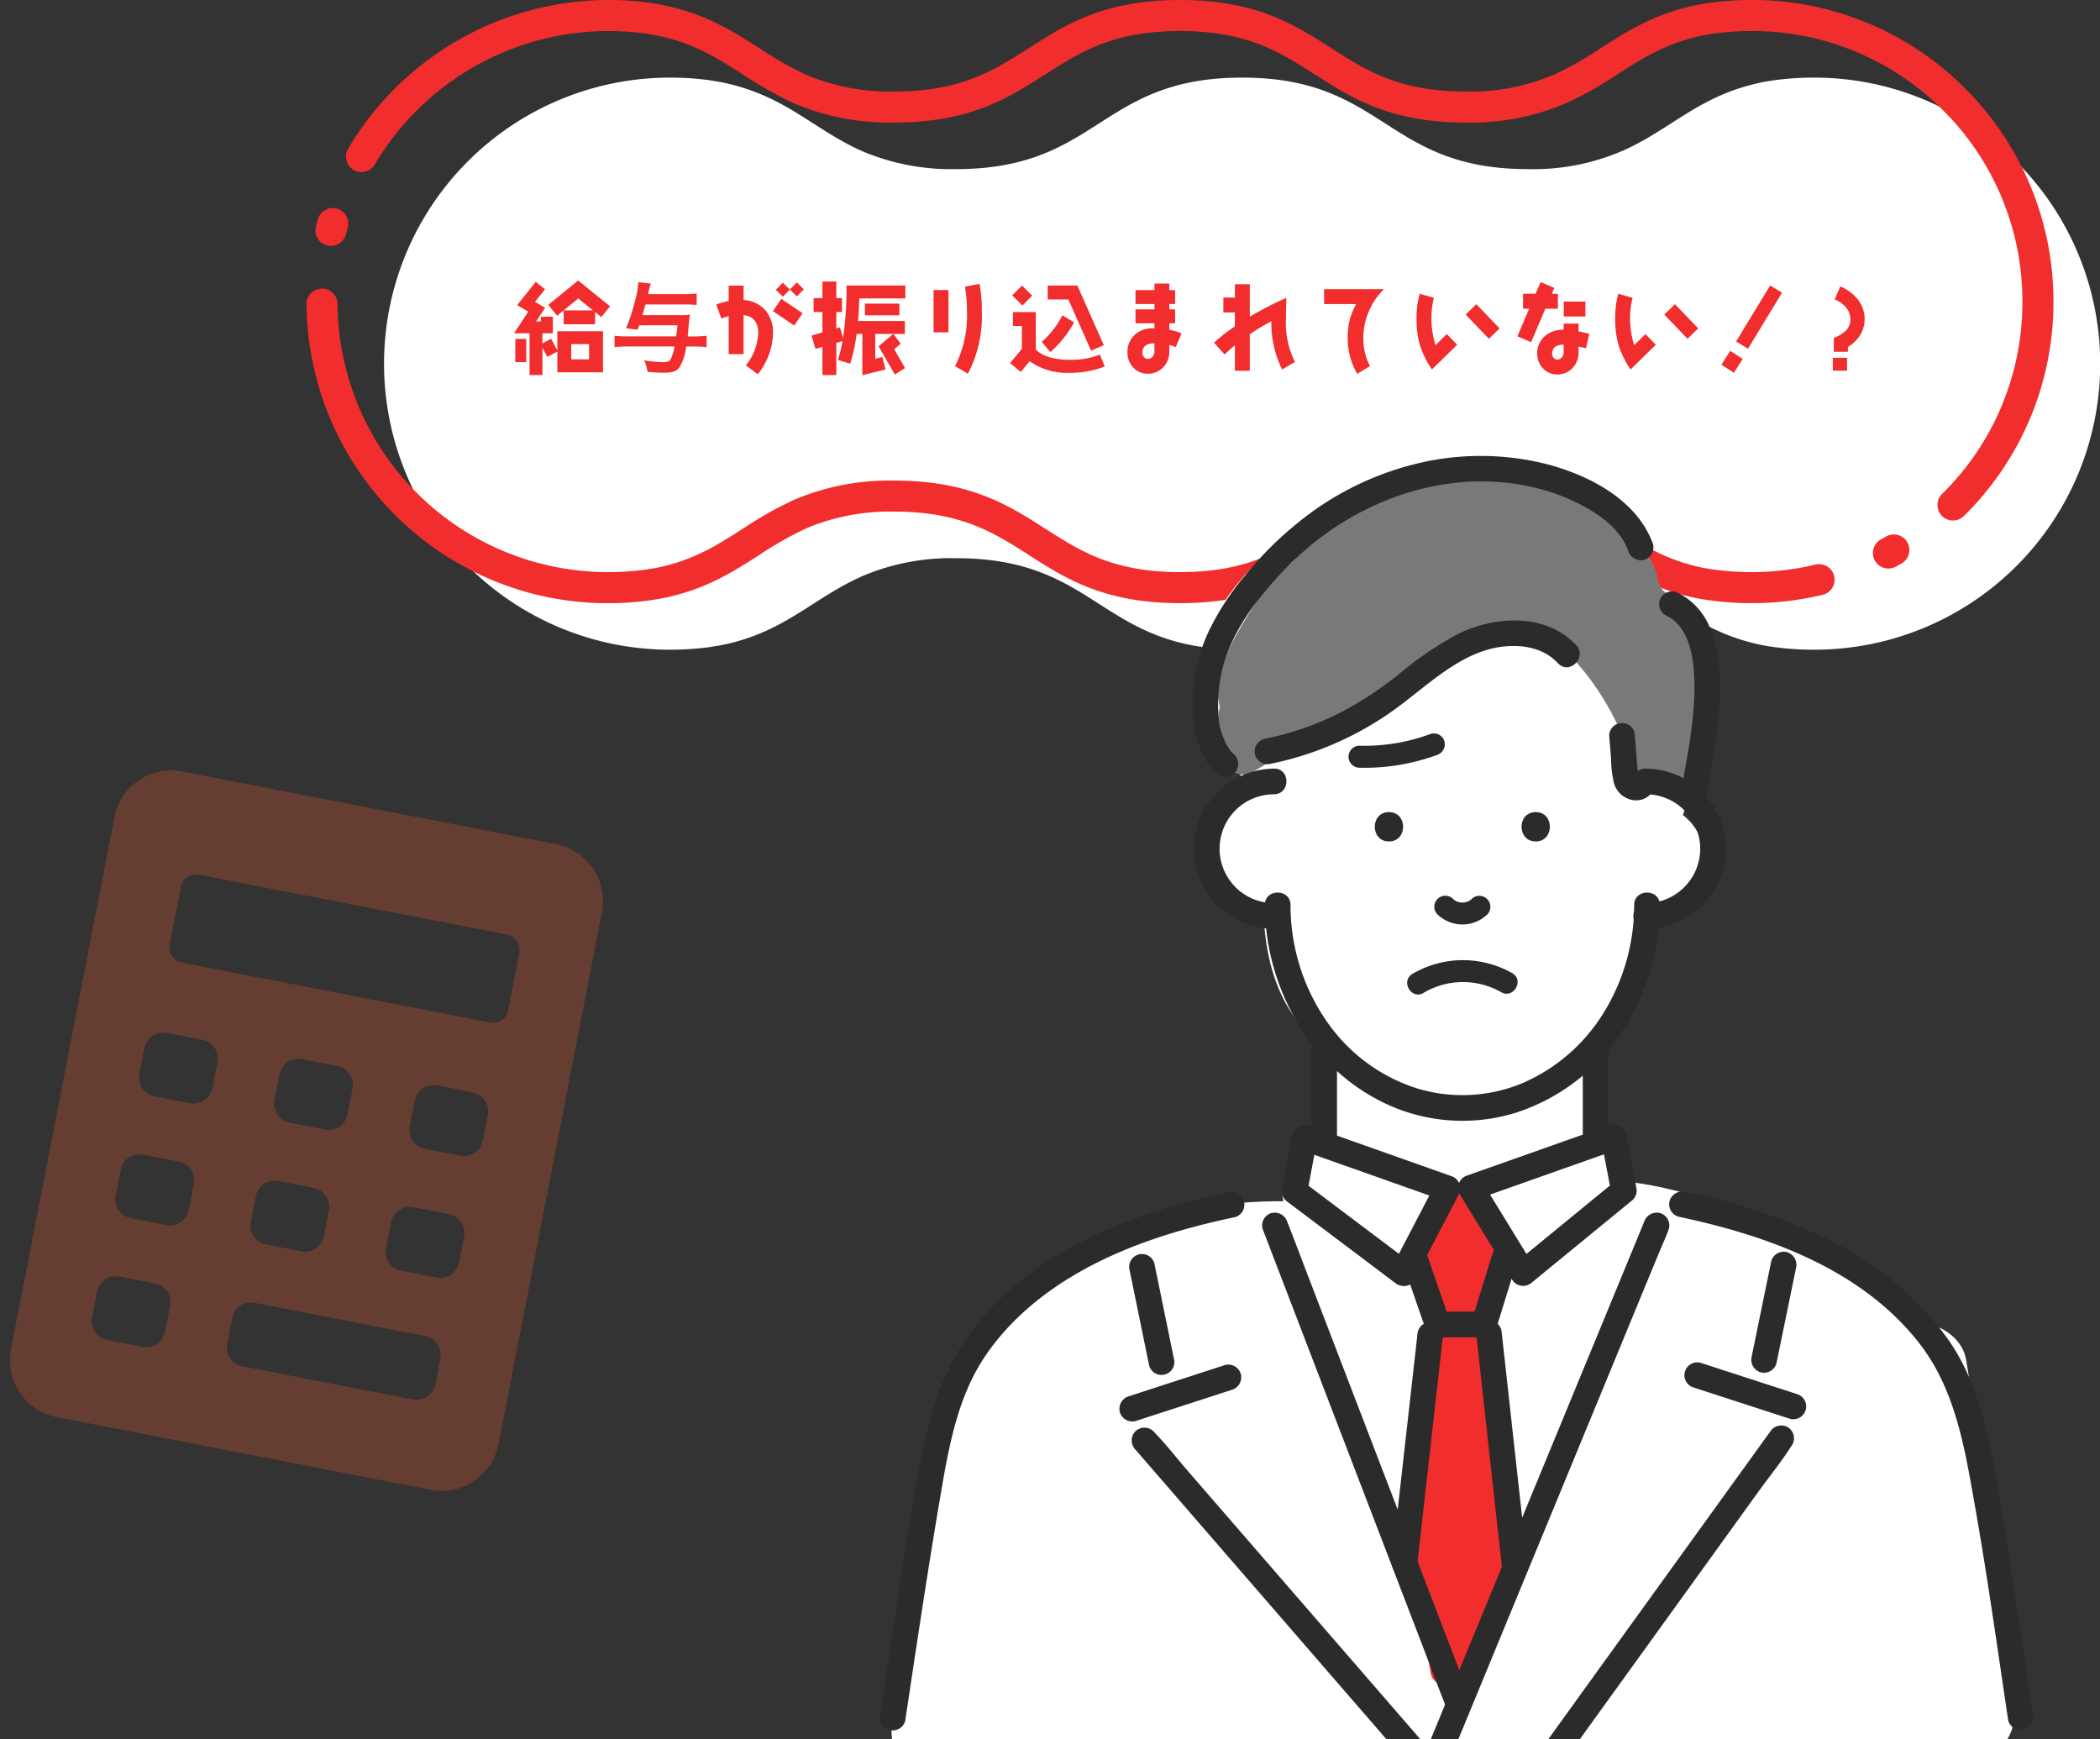
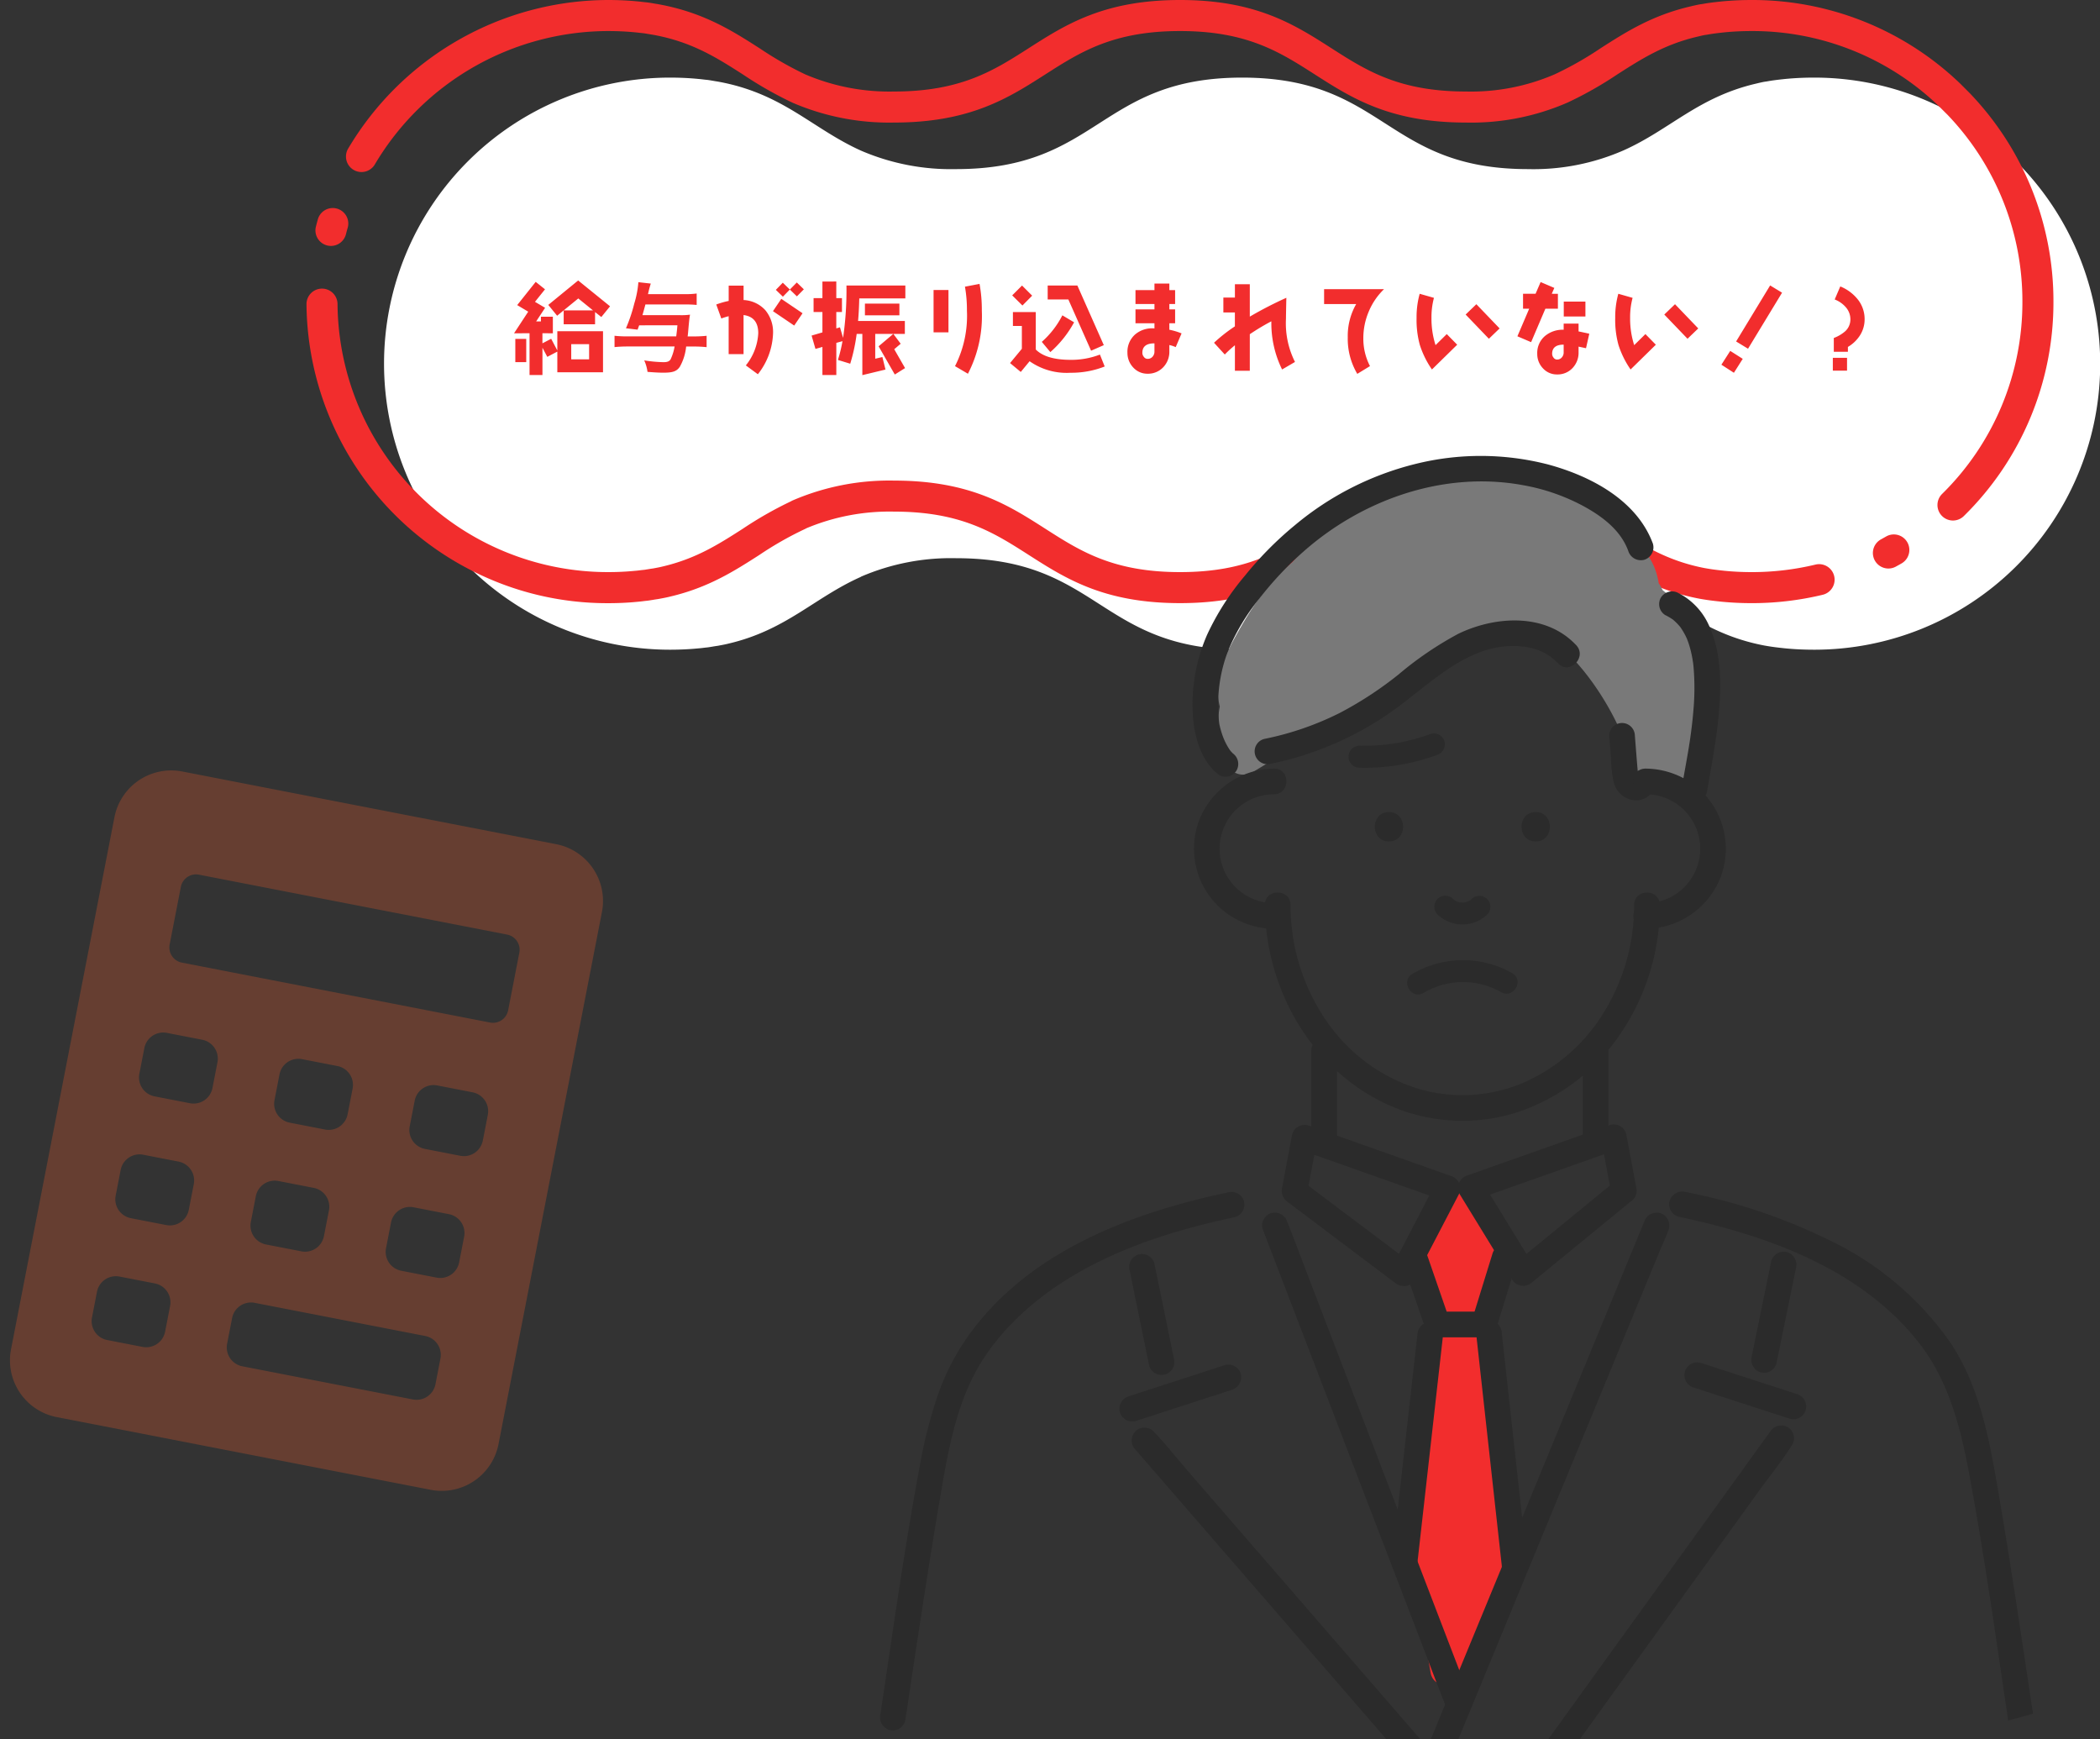
<svg xmlns="http://www.w3.org/2000/svg" width="338.29" height="280.113" viewBox="0 0 338.29 280.113">
  <rect x="0" y="0" width="338.29" height="280.113" fill="#333333" stroke="none" />
  <defs>
    <clipPath id="clip-path">
      <rect id="長方形_22657" data-name="長方形 22657" width="288.918" height="104.65" transform="translate(0 0)" fill="none" />
    </clipPath>
    <clipPath id="clip-path-2">
      <rect id="長方形_22656" data-name="長方形 22656" width="200.272" height="214.535" fill="none" />
    </clipPath>
  </defs>
  <g id="グループ_655" data-name="グループ 655" transform="translate(-164.169 -520.512)">
    <g id="グループ_115" data-name="グループ 115" transform="translate(213.541 520.512)">
      <g id="グループ_112" data-name="グループ 112" clip-path="url(#clip-path)">
        <path id="パス_202" data-name="パス 202" d="M274.628,25.23a45.909,45.909,0,0,0-31.79-12.73c-1.55,0-3.09.07-4.64.22-1.03.11-2.03.22-3.03.41-.07,0-.18.03-.25.03-.45.08-.92.19-1.37.3-9.36,2.17-13.89,7.41-21.38,10.76a36.168,36.168,0,0,1-15.4,3.02c-23.01,0-23.01-14.74-46.04-14.74s-23.04,14.74-46.08,14.74a36.594,36.594,0,0,1-15.33-2.98c-7.93-3.58-12.58-9.25-23.12-11.13-.55-.08-1.07-.19-1.62-.26-.48-.04-.92-.11-1.4-.15-1.51-.15-3.06-.22-4.61-.22a46.075,46.075,0,0,0,0,92.15c1.55,0,3.1-.07,4.61-.22.48-.03.92-.11,1.4-.15.55-.07,1.07-.18,1.62-.25.59-.11,1.22-.22,1.81-.37,9.29-2.18,13.82-7.41,21.27-10.73l.04-.04a36.594,36.594,0,0,1,15.33-2.98c23.04,0,23.04,14.74,46.08,14.74s23.03-14.74,46.04-14.74a36.168,36.168,0,0,1,15.4,3.02c7.82,3.54,12.43,9.11,22.75,11.06.07,0,.18.04.25.04,1,.18,2,.29,3.03.4,1.55.15,3.09.22,4.64.22a46.043,46.043,0,0,0,33.35-77.86Z" fill="#fff" />
        <path id="パス_203" data-name="パス 203" d="M232.838,97.15c-1.673,0-3.27-.076-4.881-.232-1.113-.118-2.1-.23-3.127-.409-.1-.012-.191-.029-.258-.043-.04-.005-.079-.012-.118-.02-7.085-1.339-11.632-4.251-16.029-7.067a56.34,56.34,0,0,0-7.288-4.172,33.993,33.993,0,0,0-14.369-2.8c-10.77,0-16.06,3.387-21.66,6.973-5.964,3.819-12.13,7.767-24.38,7.767s-18.421-3.947-24.387-7.765c-5.608-3.586-10.9-6.975-21.693-6.975a34.6,34.6,0,0,0-14.112,2.677,2.514,2.514,0,0,1-.24.126,55.138,55.138,0,0,0-7.37,4.195C68.9,91.985,64.731,94.65,58.58,96.093c-.511.131-1.1.242-1.663.346l-.259.048c-.048.009-.1.017-.143.022-.242.032-.478.072-.714.112-.3.05-.6.1-.906.138-.036,0-.073.009-.109.012-.179.015-.351.037-.523.059-.307.039-.613.075-.932.1-1.457.147-3.092.225-4.763.225A47.975,47.975,0,0,1,26.415,91.8,48.635,48.635,0,0,1,0,49.009a2.5,2.5,0,0,1,2.479-2.521H2.5A2.5,2.5,0,0,1,5,48.966,43.572,43.572,0,0,0,48.568,92.15c1.506,0,2.974-.07,4.363-.208.306-.02.508-.048.71-.073.219-.028.44-.055.667-.075s.445-.068.665-.1c.276-.046.552-.092.835-.13l.2-.036c.458-.085.934-.171,1.384-.286,5.365-1.259,9-3.582,12.841-6.041a60.968,60.968,0,0,1,7.81-4.452,2.214,2.214,0,0,1,.271-.143A39.321,39.321,0,0,1,94.648,77.41c12.251,0,18.421,3.947,24.387,7.765,5.608,3.586,10.9,6.975,21.693,6.975s16.079-3.39,21.684-6.977c5.959-3.817,12.122-7.763,24.356-7.763a38.8,38.8,0,0,1,16.424,3.239,61.206,61.206,0,0,1,7.931,4.52c4.155,2.662,8.083,5.177,14.156,6.344.095.013.174.029.236.041.032,0,.064.01.1.015.9.161,1.822.265,2.852.374,1.427.139,2.866.207,4.376.207a43.767,43.767,0,0,0,10.237-1.21,2.5,2.5,0,0,1,1.171,4.861,48.786,48.786,0,0,1-11.408,1.349m21.991-5.578a2.5,2.5,0,0,1-1.2-4.694q.417-.229.829-.464a2.5,2.5,0,0,1,2.487,4.338q-.457.261-.921.514a2.483,2.483,0,0,1-1.195.306m10.4-7.73a2.5,2.5,0,0,1-1.757-4.278A43.256,43.256,0,0,0,276.418,48.58a43.371,43.371,0,0,0-12.04-30.066L262.86,17A43.33,43.33,0,0,0,232.838,5c-1.507,0-2.947.068-4.4.208-1.045.112-1.934.213-2.805.378-.074.014-.15.025-.226.032-.046.007-.091.014-.134.018-.375.07-.762.163-1.134.252-5.405,1.254-9.06,3.591-12.93,6.066a60.385,60.385,0,0,1-8.02,4.548,38.783,38.783,0,0,1-16.421,3.238c-12.234,0-18.4-3.946-24.356-7.763C156.807,8.389,151.514,5,140.728,5s-16.085,3.388-21.693,6.975c-5.966,3.818-12.136,7.765-24.387,7.765a39.321,39.321,0,0,1-16.335-3.191,61.563,61.563,0,0,1-7.989-4.543C66.07,9.284,62.052,6.713,55.759,5.591c-.185-.026-.442-.07-.7-.115s-.5-.086-.752-.12-.489-.051-.728-.079c-.2-.024-.4-.049-.611-.066Q50.825,5,48.568,5A43.8,43.8,0,0,0,11.049,26.419a2.5,2.5,0,1,1-4.3-2.547A48.825,48.825,0,0,1,48.568,0c1.667,0,3.3.078,4.856.231.233.02.493.05.752.081.2.025.4.049.61.067.036,0,.073.006.109.011.346.044.681.1,1.018.159.213.038.426.075.645.107,7.351,1.31,11.982,4.272,16.461,7.138a56.729,56.729,0,0,0,7.328,4.187,34.476,34.476,0,0,0,14.3,2.759c10.789,0,16.085-3.389,21.693-6.976C122.307,3.947,128.477,0,140.728,0s18.416,3.948,24.38,7.767c5.6,3.586,10.89,6.973,21.66,6.973a33.973,33.973,0,0,0,14.375-2.8,55.635,55.635,0,0,0,7.373-4.2c4.056-2.594,8.25-5.275,14.468-6.717.473-.115,1-.236,1.5-.325a1.9,1.9,0,0,1,.2-.027l.127-.018c1.016-.188,1.98-.3,3.126-.42C229.572.075,231.169,0,232.838,0a48.341,48.341,0,0,1,33.516,13.422l1.6,1.6A48.358,48.358,0,0,1,281.418,48.58a48.218,48.218,0,0,1-14.435,34.541,2.492,2.492,0,0,1-1.757.721M3.94,39.612a2.452,2.452,0,0,1-.62-.079,2.5,2.5,0,0,1-1.8-3.04q.131-.514.274-1.023A2.5,2.5,0,1,1,6.6,36.82c-.084.3-.166.6-.244.909a2.5,2.5,0,0,1-2.42,1.883" fill="#f22d2d" />
      </g>
    </g>
    <path id="パス_2543" data-name="パス 2543" d="M15.9-9.664l-5.136-4.16L5.952-9.888,7.376-8.144l1.056-.864v2.24h5.056V-8.736l1.008.8ZM14.768.96V-5.648H7.408v3.1L6.416-4.432,5.008-3.7V-5.328l1.68.016V-7.984H4.768v.752H4L5.44-9.424l-1.632-.96L5.424-12.4l-1.5-1.2L.944-9.856,2.72-8.8.432-5.312l2.5-.016V1.408h2.08v-4.4L5.792-1.52l1.616-.848V.96ZM2.4-.672V-4.416H.64V-.672ZM13.152-9.008H8.432l2.352-1.92ZM12.528-1.12H9.648V-3.568h2.88ZM26.752-6.608c-.064.8-.1,1.04-.192,1.792H18.672a18.515,18.515,0,0,1-2.048-.1v1.824c.64-.064,1.312-.1,2.032-.1H26.3a8.061,8.061,0,0,1-.64,2.064c-.208.336-.528.464-1.152.464a21.956,21.956,0,0,1-3.1-.288A6.567,6.567,0,0,1,21.936.9c1.344.1,1.888.128,2.592.128,1.488,0,2.112-.224,2.608-.944A8.257,8.257,0,0,0,28.16-3.184h1.36a18.9,18.9,0,0,1,1.936.1V-4.912a18.9,18.9,0,0,1-1.936.1H28.4c.032-.24.048-.368.064-.544.176-2,.208-2.32.32-2.96a10.2,10.2,0,0,1-1.632.08H21.12c.24-.832.336-1.2.48-1.728h6.368c.832,0,1.376.032,1.888.08v-1.84a13.119,13.119,0,0,1-1.968.1H22.016a16.712,16.712,0,0,1,.448-1.7l-2-.224a15.675,15.675,0,0,1-.656,3.424,25.565,25.565,0,0,1-1.344,4l1.872.224c.128-.352.16-.432.256-.7ZM47.12-12.4l-1.136-1.1-1.12,1.136-1.136-1.1-1.12,1.152,1.136,1.1,1.12-1.152L46-11.264Zm-.208,3.856-3.424-2.32L42.144-8.88l3.424,2.32ZM42.16-5.328A5.512,5.512,0,0,0,40.912-9.04a5.045,5.045,0,0,0-3.5-1.632v-2.32h-2.4v2.464a13.17,13.17,0,0,0-2,.576L33.824-7.7c.4-.144.8-.272,1.184-.368v6.112h2.4v-6.3c1.584.208,2.368,1.184,2.368,2.928a8.95,8.95,0,0,1-2,5.184L39.712,1.28A11.175,11.175,0,0,0,42.16-5.328ZM56.96-10.1v1.888h5.552V-10.1Zm-6.848-3.552v2.672H48.688v2.24h1.424v3.28l-1.744.512L48.992-2.8l1.12-.32V1.408h2.24V-3.776l.992-.272a23.227,23.227,0,0,1-.736,3.024l1.984.608a29.666,29.666,0,0,0,1.04-4.8h.912v6.64l3.728-.9-.5-2.016-1.152.272v-4h2.912l-2.368,2,2.608,4.544L63.424.288,61.68-2.752l1.04-.88L61.536-5.216h1.856V-7.3H55.856c.1-1.12.16-2.336.192-3.632h7.424v-2.08H53.984a53.044,53.044,0,0,1-.544,8.432l-.5-1.7-.592.176v-2.64h.912v-2.24h-.912v-2.672Zm25.68,4.7a23.267,23.267,0,0,0-.368-4.32l-2.352.448a21.506,21.506,0,0,1,.32,3.872,17.86,17.86,0,0,1-1.92,8.928L73.552,1.2A20.189,20.189,0,0,0,75.792-8.944ZM70.416-5.472v-6.816h-2.4v6.816ZM95.44-3.408l-4.256-9.6H86.4v2.24h3.328l3.664,8.256ZM83.9-11.376l-1.632-1.632-1.584,1.584,1.648,1.632Zm6.752,4.288-1.888-1.12a14.468,14.468,0,0,1-3.312,4.272l1.376,1.648A17.462,17.462,0,0,0,90.656-7.088ZM95.584.032l-.768-1.92a12.773,12.773,0,0,1-4.72.848c-2.64,0-4.512-.56-5.616-1.664V-8.736H80.8V-6.5h1.44v3.68l-1.9,2.3L82.064.912,83.488-.816A10.344,10.344,0,0,0,90.064,1.04,14.613,14.613,0,0,0,95.584.032ZM107.968-5.3A10.456,10.456,0,0,0,106-5.888v-1.04h.928v-2.24H106v-.864h.928v-2.24H106v-1.056h-2.4v1.056h-3.056v2.24H103.6v.864h-3.056v2.24H103.6V-6.1a4.2,4.2,0,0,0-3.12.976,3.723,3.723,0,0,0-1.232,2.944,3.4,3.4,0,0,0,.944,2.384,3.062,3.062,0,0,0,2.3.992A3.367,3.367,0,0,0,105.008.16,3.59,3.59,0,0,0,106-2.4V-3.424a5.122,5.122,0,0,1,1.024.336ZM103.6-2.4a1.228,1.228,0,0,1-.3.848,1.011,1.011,0,0,1-.8.352.707.707,0,0,1-.592-.3,1.012,1.012,0,0,1-.256-.672c0-1.008.64-1.52,1.9-1.52h.048ZM126.24-.7a13.841,13.841,0,0,1-1.456-6.944c0-.208.016-1.328.064-3.392A62.4,62.4,0,0,0,118.96-8v-5.216h-2.4v2.144H114.7v2.4h1.856v2.24a25.267,25.267,0,0,0-3.36,2.64L114.928-1.9a18.85,18.85,0,0,1,1.632-1.488V.72h2.4V-5.168a36.782,36.782,0,0,1,3.472-2.08A16.875,16.875,0,0,0,124.16.512Zm14.352-11.728h-9.664v2.4H136.1a10.328,10.328,0,0,0-1.36,5.376,11.044,11.044,0,0,0,1.536,5.872L138.32-.032a9.56,9.56,0,0,1-1.072-4.5,10.9,10.9,0,0,1,.88-4.3A10.688,10.688,0,0,1,140.592-12.432ZM159.2-6.1,155.456-10l-1.728,1.664,3.744,3.9Zm-6.832,2.624-1.68-1.712L148.88-3.408a14.051,14.051,0,0,1-.656-4.368,12.04,12.04,0,0,1,.4-3.248l-2.3-.656a14.086,14.086,0,0,0-.5,3.9,15.174,15.174,0,0,0,.528,4.352A14.883,14.883,0,0,0,148.3.512Zm20.656-4.544v-2.4h-3.488v2.4ZM168.592-9.28v-2.4H167.6l.416-.944-2.208-.944-.816,1.888h-2.016v2.4h.992l-1.9,4.448,2.208.944,2.3-5.392Zm5.056,4.032c-.656-.144-1.232-.272-1.728-.368V-6.88h-2.4v.992a4.44,4.44,0,0,0-3.008,1.008,3.563,3.563,0,0,0-1.248,2.864,3.313,3.313,0,0,0,.928,2.352,3,3,0,0,0,2.272.976,3.283,3.283,0,0,0,2.48-1.024,3.554,3.554,0,0,0,.976-2.528v-.928l1.2.256ZM169.52-2.24a1.2,1.2,0,0,1-.288.8.97.97,0,0,1-.768.352.676.676,0,0,1-.56-.288.966.966,0,0,1-.24-.64c0-.976.624-1.472,1.856-1.472ZM191.2-6.1,187.456-10l-1.728,1.664,3.744,3.9Zm-6.832,2.624-1.68-1.712L180.88-3.408a14.051,14.051,0,0,1-.656-4.368,12.04,12.04,0,0,1,.4-3.248l-2.3-.656a14.086,14.086,0,0,0-.5,3.9,15.174,15.174,0,0,0,.528,4.352A14.883,14.883,0,0,0,180.3.512ZM204.7-11.856l-1.92-1.168L197.3-4l1.92,1.168ZM198.368-1.2l-2.016-1.28L194.928-.256l2.016,1.3ZM218-7.584a5.074,5.074,0,0,0-1.136-3.232,6.955,6.955,0,0,0-2.784-2.048l-.9,2.1a4.491,4.491,0,0,1,1.76,1.216,2.938,2.938,0,0,1,.768,1.968,2.576,2.576,0,0,1-.816,1.92,5.97,5.97,0,0,1-1.856,1.1v2.224h2.272V-3.12a5.75,5.75,0,0,0,1.968-1.9A4.8,4.8,0,0,0,218-7.584ZM215.168.7V-1.36H212.88V.7Z" transform="translate(246.541 579.512)" fill="#f22d2d" />
    <g id="グループ_116" data-name="グループ 116" transform="translate(297.514 586.09)">
      <g id="グループ_109" data-name="グループ 109" transform="translate(0 0)" clip-path="url(#clip-path-2)">
-         <path id="パス_170" data-name="パス 170" d="M194.559,603.835c-.675-2.693-1.267-5.406-1.746-8.141q-.2-1.118-.368-2.241c-.017-.109-.125-.879-.18-1.255-.047-.4-.126-1.053-.137-1.153q-.127-1.129-.23-2.259-.308-3.361-.4-6.733,0-4.952.14-9.906a7.825,7.825,0,0,0-2.786-5.979,129.449,129.449,0,0,0-1.858-17.488c-.663-3.582-4.733-6.083-8.3-5.779-.077-.154-.148-.31-.227-.463a26.546,26.546,0,0,0-4.766-6.654c-2.788-2.75-6.084-4.241-9.694-5.618-9.8-3.738-20.105-8.557-30.712-9.9a8.258,8.258,0,0,0-4.829-6.01,7.759,7.759,0,0,0-1.561-.466q.61-8.839,1.429-17.665c.43-.964.84-1.926,1.235-2.87a85.87,85.87,0,0,0,4.04-11.666q.266-1.034.428-2.061c.477-.218.954-.435,1.428-.658,3.046-1.433,6.26-2.815,8.106-5.814a9.075,9.075,0,0,0-2.156-11.945c2.813-9.2,4.782-19.287,1-28.4-1.037-2.5-2.876-4.794-5.474-5.536a5.82,5.82,0,0,0,.107-1.923,19.157,19.157,0,0,0-5.026-11.463,21.321,21.321,0,0,0-10.015-5.849,35.858,35.858,0,0,0-14.941-.436,36.482,36.482,0,0,0-17.27,2.042A48.015,48.015,0,0,0,73.34,419.876c-5.107,4.893-9.5,11.122-9.719,18.433-.171,5.685,2.487,10.771,6.12,14.986a23.264,23.264,0,0,0,1.168,3.59,11.329,11.329,0,0,0-4.9,6.345,10.986,10.986,0,0,0,4.773,12.381,9.493,9.493,0,0,0,2.5,1.018c.182.058.367.1.551.152.235,5.233,1.182,10.441,3.818,15.036a29.2,29.2,0,0,0,7.974,8.8q-.924,6.746-1.59,13.512a7.765,7.765,0,0,0-6.117,3.847,8.067,8.067,0,0,0-.882,5.332,75.631,75.631,0,0,0-25.958,4.382,9.089,9.089,0,0,0-5.345,5.022c-12.515,4.2-19.856,17.2-22.976,29.453-1.8,7.073-2.927,14.338-4.279,21.507q-2.182,11.569-4.365,23.137c-1,5.277,2.2,9.581,7.6,9.975q53.181,3.877,106.534,4.391,15.038.142,30.078.013a8.284,8.284,0,0,0,6.215-3.067q9.735-1.057,19.442-2.4a5.934,5.934,0,0,0,3.444-1.939,7.969,7.969,0,0,0,7.132-9.944" transform="translate(-3.65 -395.393)" fill="#fff" />
        <path id="パス_171" data-name="パス 171" d="M163.237,434.372c-.063-.207-.132-.408-.2-.605a23.416,23.416,0,0,0-1.084-4.036,42.539,42.539,0,0,0-5.162-4.838c-.094-.173-.188-.349-.281-.536a3.18,3.18,0,0,0-.357-.566,11,11,0,0,0-1.962-4.843,3.567,3.567,0,0,0-.82-1.986c-7.2-8.778-21.231-10.99-31.879-9.585a38.668,38.668,0,0,0-24.354,13c-3.989,3.251-6.776,7.63-9.26,12.14-1.474,2.677-2.784,5.557-2.75,8.678a10.435,10.435,0,0,0,.32,2.442,15.228,15.228,0,0,0,1.232,9.516,2.983,2.983,0,0,0,4.043,1.061l13.831-8.326c4.5-2.711,8.963-5.557,13.7-7.85,1.137-.551,2.307-1.053,3.5-1.5a28.9,28.9,0,0,1,7.7-3.342c4.057-1.12,8.826-1.318,12.035,1.845,5.511,5.433,10.518,14.617,11.3,22.388a3.266,3.266,0,0,0,2.141-.516c.287-.154.556-.34.836-.506l.064.049c1.849,1.368,4.574-.142,5.7-1.67,1.329-1.8,1.584-4.131,1.9-6.284a54.125,54.125,0,0,0,.632-7.645,22.156,22.156,0,0,0-.819-6.492" transform="translate(-22.294 -395.409)" fill="#797979" />
        <path id="パス_172" data-name="パス 172" d="M142.721,616.58a2.072,2.072,0,0,0,.086-.9q-2.276-17.578-3.264-35.284a3.054,3.054,0,0,0-.155-2.86c0-.041-.005-.083-.007-.124l1.22-2.562c.587-1.233,1.457-2.6,1.487-4.017.036-1.736-1.1-3.138-2.479-4.343-.875-2.845-3.879-4.88-6.789-3a3.3,3.3,0,0,0-1.249,1.576,4.2,4.2,0,0,0-.264.376c-.021.034-.036.067-.055.1a2.562,2.562,0,0,0-1.517,1.908c-.466,2.059-1.732,5.006-1.132,7.1a5.2,5.2,0,0,0,1.605,2.28,4.964,4.964,0,0,0,1.091,4.04,4.73,4.73,0,0,0,1.107.928,2.586,2.586,0,0,0-1.723,2.649,120.663,120.663,0,0,1-1.278,21.9,4.055,4.055,0,0,0-.01,1.157c-.476,2.8-.948,5.6-1.363,8.4a22.88,22.88,0,0,0-.244,6.534,2.684,2.684,0,0,0-.687,2.746,146.84,146.84,0,0,1,3.267,14.873c.47,2.835,5.2,2.807,5.7,0a17.622,17.622,0,0,1,1.819-4.869,3.382,3.382,0,0,0,.962-1.85,28.348,28.348,0,0,0,1.355-2.927c.465-1.221.884-2.463,1.281-3.713a2.985,2.985,0,0,0,1.462-2.535V621.86c.227-.77.455-1.538.689-2.3a2.591,2.591,0,0,0-.915-2.977" transform="translate(-33.257 -436.206)" fill="#f22d2d" />
        <path id="パス_173" data-name="パス 173" d="M144.966,441.83c-4.9-5.233-13.025-4.716-19-1.822a55.55,55.55,0,0,0-9.637,6.565,58.68,58.68,0,0,1-9.41,6.157,48.112,48.112,0,0,1-12.213,4.208,2.069,2.069,0,1,0,1.1,3.989,51.839,51.839,0,0,0,20.4-9.093c5.26-3.886,10.641-9.272,17.416-9.815,3.152-.253,6.227.39,8.424,2.736,1.823,1.948,4.744-.982,2.925-2.925" transform="translate(-24.407 -403.492)" fill="#2b2b2b" />
        <path id="パス_174" data-name="パス 174" d="M153.788,416.131c-2.583-7.068-10.082-10.967-16.962-12.821a43.481,43.481,0,0,0-21.407-.046,48.325,48.325,0,0,0-19.292,9.818,56.141,56.141,0,0,0-8.093,8.173,42.23,42.23,0,0,0-6.026,9.381,28.015,28.015,0,0,0-2.38,12.526c.162,3.644,1.2,7.86,4.249,10.177a2.081,2.081,0,0,0,2.83-.743,2.119,2.119,0,0,0-.742-2.83c.3.231-.189-.233-.278-.343.182.226-.1-.156-.137-.21-.084-.134-.17-.267-.249-.4a10.248,10.248,0,0,1-.8-1.672,15.119,15.119,0,0,1-.554-1.9c-.013-.059-.089-.479-.045-.205.055.34-.032-.336-.039-.4q-.077-.81-.109-1.623a24.166,24.166,0,0,1,1.552-9.6,34.038,34.038,0,0,1,5.015-8.42,54.727,54.727,0,0,1,7.072-7.562c9.538-8.473,22.706-13.117,35.453-10.773a32.512,32.512,0,0,1,9.808,3.413c2.989,1.644,5.928,3.847,7.142,7.169a2.124,2.124,0,0,0,2.545,1.444,2.086,2.086,0,0,0,1.444-2.544" transform="translate(-20.847 -394.089)" fill="#2b2b2b" />
        <path id="パス_175" data-name="パス 175" d="M182.478,435.345a10.05,10.05,0,0,1,1.168.69c.259.176-.238-.2,0,0,.068.055.137.111.2.169.2.176.387.354.569.544.141.148.274.3.407.458.252.3.046.061,0,0,.069.1.139.19.2.289a11.746,11.746,0,0,1,.717,1.239c.054.109.261.572.2.422-.069-.167.132.352.166.449.172.483.317.975.441,1.473s.221.972.3,1.464c.015.094.106.7.061.361.041.309.074.62.1.931a39.821,39.821,0,0,1-.027,6.739c-.089,1.129-.211,2.255-.355,3.378,0,0-.046.353-.019.152.03-.225-.029.21-.035.255q-.051.368-.1.734-.121.816-.253,1.63c-.327,2.012-.713,4.013-1.051,6.022a2.129,2.129,0,0,0,1.444,2.544,2.085,2.085,0,0,0,2.544-1.444c.72-4.268,1.559-8.512,1.93-12.831.4-4.671.382-9.7-1.615-14.036a10.838,10.838,0,0,0-4.911-5.2,2.12,2.12,0,0,0-2.83.743,2.088,2.088,0,0,0,.742,2.83" transform="translate(-47.526 -401.833)" fill="#2b2b2b" />
        <path id="パス_176" data-name="パス 176" d="M170.543,462.239l.3,3.741a18.253,18.253,0,0,0,.447,3.823,3.782,3.782,0,0,0,3.079,2.825,3.134,3.134,0,0,0,3.539-2.194,2.069,2.069,0,1,0-3.989-1.1c-.076.295.173-.322.237-.4q.192-.226.089-.114-.17.175.266-.194c-.231.13.264-.1.275-.1a1.043,1.043,0,0,0-.206.058c-.173.067.577-.051.244-.045-.285.005.28.02.282.048,0,0-.205-.055-.217-.058-.2-.029.43.195.249.1-.205-.109.389.364.171.138-.248-.256.171.308.06.094-.035-.068-.078-.141-.119-.206-.125-.2.133.45.049.106-.044-.18-.1-.354-.131-.537-.063-.351.032-.029.011.118a1.459,1.459,0,0,0-.031-.309c-.172-1.93-.311-3.863-.467-5.795a2.069,2.069,0,0,0-4.137,0" transform="translate(-44.664 -409.337)" fill="#2b2b2b" />
        <path id="パス_177" data-name="パス 177" d="M154.885,499.231a32.916,32.916,0,0,1-5.178,17.782,28.653,28.653,0,0,1-12.917,10.959,25.167,25.167,0,0,1-17.03.757,27.915,27.915,0,0,1-13.715-9.8,32.8,32.8,0,0,1-6.514-19.7c-.01-2.662-4.147-2.667-4.137,0,.052,13.932,7.973,27.448,21.133,32.731a29.108,29.108,0,0,0,19.229.756,32.223,32.223,0,0,0,15.967-11.4,36.72,36.72,0,0,0,7.3-22.082c.01-2.662-4.127-2.666-4.137,0" transform="translate(-24.983 -419.044)" fill="#2b2b2b" />
        <path id="パス_178" data-name="パス 178" d="M177.822,474.318a8.766,8.766,0,0,1,0,17.533c-2.66.031-2.667,4.168,0,4.136a13.091,13.091,0,0,0,12.137-8.535,12.938,12.938,0,0,0-3.817-14.22,13.231,13.231,0,0,0-8.32-3.051c-2.663-.031-2.665,4.106,0,4.137" transform="translate(-46.048 -411.959)" fill="#2b2b2b" />
        <path id="パス_179" data-name="パス 179" d="M92.817,491.851a8.766,8.766,0,0,1,0-17.533c2.66-.031,2.667-4.168,0-4.137a13.093,13.093,0,0,0-12.137,8.535,12.937,12.937,0,0,0,3.817,14.22,13.231,13.231,0,0,0,8.32,3.051c2.663.031,2.665-4.106,0-4.137" transform="translate(-20.93 -411.959)" fill="#2b2b2b" />
        <path id="パス_180" data-name="パス 180" d="M153.7,484.4c3.042,0,3.047-4.728,0-4.728s-3.047,4.728,0,4.728" transform="translate(-39.657 -414.445)" fill="#2b2b2b" />
        <path id="パス_181" data-name="パス 181" d="M121.668,484.4c3.042,0,3.047-4.728,0-4.728s-3.047,4.728,0,4.728" transform="translate(-31.267 -414.445)" fill="#2b2b2b" />
        <path id="パス_182" data-name="パス 182" d="M132.872,500.911a5.8,5.8,0,0,0,8.039.023,1.773,1.773,0,0,0-2.507-2.507,4.074,4.074,0,0,1-.33.3l.359-.278a3.9,3.9,0,0,1-.82.483l.423-.179a4.3,4.3,0,0,1-1.066.286l.472-.063a4.5,4.5,0,0,1-1.109,0l.471.063a4.344,4.344,0,0,1-.995-.266l.423.179a3.9,3.9,0,0,1-.826-.473l.359.277a3.884,3.884,0,0,1-.385-.345,1.773,1.773,0,0,0-2.507,2.507" transform="translate(-34.667 -419.216)" fill="#2b2b2b" />
        <path id="パス_183" data-name="パス 183" d="M143.383,514.079a16.094,16.094,0,0,0-16.081.114c-1.959,1.165-.178,4.232,1.79,3.062a12.431,12.431,0,0,1,12.5-.114c1.983,1.137,3.771-1.925,1.79-3.062" transform="translate(-33.118 -422.907)" fill="#2b2b2b" />
        <path id="パス_184" data-name="パス 184" d="M105.535,530.967v13.986a2.069,2.069,0,1,0,4.137,0V530.967a2.069,2.069,0,0,0-4.137,0" transform="translate(-27.64 -427.337)" fill="#2b2b2b" />
        <path id="パス_185" data-name="パス 185" d="M164.786,530.967v13.986a2.069,2.069,0,1,0,4.137,0V530.967a2.069,2.069,0,0,0-4.137,0" transform="translate(-43.158 -427.337)" fill="#2b2b2b" />
        <path id="パス_186" data-name="パス 186" d="M119.713,570.015l-15.348-11.554-2.185-1.645q.476,1.168.951,2.336.81-4.3,1.619-8.6l-2.544,1.444,20.149,7.128,2.88,1.019q-.619-1.519-1.236-3.039l-7.116,13.656c-1.229,2.358,2.34,4.453,3.572,2.088l7.116-13.656a2.1,2.1,0,0,0-1.236-3.039l-20.149-7.127-2.88-1.019a2.078,2.078,0,0,0-2.544,1.444q-.81,4.3-1.619,8.6a2.191,2.191,0,0,0,.951,2.336l15.347,11.553,2.185,1.645a2.081,2.081,0,0,0,2.83-.742,2.119,2.119,0,0,0-.742-2.83" transform="translate(-25.952 -432.318)" fill="#2b2b2b" />
        <path id="パス_187" data-name="パス 187" d="M149.505,573.233l14.172-11.609,2.047-1.677a2.078,2.078,0,0,0,.531-2.012q-.809-4.3-1.619-8.6a2.078,2.078,0,0,0-2.544-1.444l-20.149,7.127-2.88,1.019a2.1,2.1,0,0,0-1.236,3.039l7.354,11.99,1.075,1.753c1.389,2.266,4.969.19,3.572-2.088l-7.354-11.99-1.075-1.752-1.236,3.039,20.149-7.128,2.88-1.019-2.544-1.445q.809,4.3,1.619,8.6l.531-2.013-14.172,11.609-2.047,1.677a2.082,2.082,0,0,0,0,2.925,2.115,2.115,0,0,0,2.925,0" transform="translate(-36.02 -432.287)" fill="#2b2b2b" />
        <path id="パス_188" data-name="パス 188" d="M139.861,575.522l-3.349,10.835,1.994-1.518h-7.486l1.994,1.518q-1.871-5.417-3.743-10.835a2.118,2.118,0,0,0-2.544-1.444,2.087,2.087,0,0,0-1.444,2.544l3.743,10.835a2.133,2.133,0,0,0,1.994,1.519h7.486a2.117,2.117,0,0,0,1.994-1.519l3.349-10.835a2.069,2.069,0,0,0-3.989-1.1" transform="translate(-32.788 -439.15)" fill="#2b2b2b" />
        <path id="パス_189" data-name="パス 189" d="M15.47,647.783c1.814-12.044,3.6-24.079,5.646-36.087,1.292-7.588,2.678-15.708,6.965-22.266,4.089-6.255,10.053-11.054,16.576-14.582,7.453-4.031,15.662-6.472,23.92-8.217a2.069,2.069,0,1,0-1.1-3.989c-15.049,3.182-30.853,9.048-40.662,21.53a38.191,38.191,0,0,0-5.93,10.674A75.723,75.723,0,0,0,17.8,606.824c-1.131,6.013-2.118,12.064-3.062,18.108-1.132,7.243-2.164,14.5-3.256,21.751a2.134,2.134,0,0,0,1.444,2.544,2.083,2.083,0,0,0,2.544-1.444" transform="translate(-2.998 -436.16)" fill="#2b2b2b" />
-         <path id="パス_190" data-name="パス 190" d="M242.249,646.588c-1.858-12.332-3.668-24.66-5.795-36.949-1.374-7.944-3.046-16.339-7.707-23.094a50.063,50.063,0,0,0-17.587-15.364,92.232,92.232,0,0,0-24.909-8.634,2.118,2.118,0,0,0-2.544,1.444,2.089,2.089,0,0,0,1.444,2.544c14.371,3.039,29.554,8.468,38.859,20.493,4.852,6.27,6.7,14.02,8.095,21.678q1.6,8.751,2.95,17.554c1.11,7.136,2.129,14.286,3.2,21.427a2.083,2.083,0,0,0,2.545,1.444,2.121,2.121,0,0,0,1.444-2.544" transform="translate(-48.095 -436.136)" fill="#2b2b2b" />
+         <path id="パス_190" data-name="パス 190" d="M242.249,646.588c-1.858-12.332-3.668-24.66-5.795-36.949-1.374-7.944-3.046-16.339-7.707-23.094a50.063,50.063,0,0,0-17.587-15.364,92.232,92.232,0,0,0-24.909-8.634,2.118,2.118,0,0,0-2.544,1.444,2.089,2.089,0,0,0,1.444,2.544c14.371,3.039,29.554,8.468,38.859,20.493,4.852,6.27,6.7,14.02,8.095,21.678q1.6,8.751,2.95,17.554c1.11,7.136,2.129,14.286,3.2,21.427" transform="translate(-48.095 -436.136)" fill="#2b2b2b" />
        <path id="パス_191" data-name="パス 191" d="M127.214,629.754q.7-6.216,1.4-12.43,1.115-9.9,2.229-19.8l.509-4.527a2.082,2.082,0,0,0-2.069-2.068A2.117,2.117,0,0,0,127.214,593q-.7,6.216-1.4,12.43-1.115,9.9-2.229,19.8l-.509,4.527a2.082,2.082,0,0,0,2.069,2.068,2.116,2.116,0,0,0,2.068-2.068" transform="translate(-32.231 -443.583)" fill="#2b2b2b" />
        <path id="パス_192" data-name="パス 192" d="M141.493,592.619q.7,6.343,1.4,12.685,1.11,10.056,2.222,20.111.256,2.316.512,4.633a2.13,2.13,0,0,0,2.068,2.068,2.082,2.082,0,0,0,2.069-2.068q-.7-6.343-1.4-12.686-1.112-10.055-2.222-20.11-.257-2.317-.512-4.633a2.13,2.13,0,0,0-2.069-2.068,2.082,2.082,0,0,0-2.068,2.068" transform="translate(-37.055 -443.484)" fill="#2b2b2b" />
        <path id="パス_193" data-name="パス 193" d="M128.175,645.017l-2.917-7.6q-3.5-9.126-7-18.252l-8.474-22.083q-3.664-9.546-7.326-19.091c-1.188-3.093-2.347-6.2-3.562-9.279l-.049-.13a2.128,2.128,0,0,0-2.545-1.445,2.084,2.084,0,0,0-1.444,2.544l2.916,7.6q3.5,9.126,7,18.252,4.237,11.042,8.475,22.083l7.326,19.091c1.187,3.093,2.347,6.2,3.562,9.279l.049.13a2.129,2.129,0,0,0,2.545,1.445,2.085,2.085,0,0,0,1.445-2.544" transform="translate(-24.815 -437.332)" fill="#2b2b2b" />
        <path id="パス_194" data-name="パス 194" d="M164.282,568.582l-3.9,9.466-9.3,22.547-11.241,27.252-9.775,23.7q-1.6,3.876-3.2,7.752c-.5,1.219-1.089,2.433-1.518,3.681-.019.055-.044.108-.066.162a2.081,2.081,0,0,0,1.444,2.544,2.12,2.12,0,0,0,2.544-1.444l3.905-9.466,9.3-22.548,11.242-27.252q4.887-11.849,9.775-23.7l3.2-7.753c.5-1.219,1.089-2.433,1.518-3.681.019-.054.045-.108.066-.161a2.081,2.081,0,0,0-1.444-2.544,2.12,2.12,0,0,0-2.544,1.444" transform="translate(-32.781 -437.331)" fill="#2b2b2b" />
        <path id="パス_195" data-name="パス 195" d="M204.782,577.126l-2.759,13.45q-.2.958-.393,1.916a2.12,2.12,0,0,0,1.444,2.544,2.089,2.089,0,0,0,2.544-1.445l2.759-13.45q.2-.958.393-1.916a2.12,2.12,0,0,0-1.445-2.544,2.088,2.088,0,0,0-2.544,1.444" transform="translate(-52.794 -439.572)" fill="#2b2b2b" />
        <path id="パス_196" data-name="パス 196" d="M188.466,603.808l13.559,4.4,1.946.632a2.069,2.069,0,0,0,1.1-3.989l-13.558-4.4-1.946-.632a2.069,2.069,0,0,0-1.1,3.989" transform="translate(-48.962 -445.888)" fill="#2b2b2b" />
        <path id="パス_197" data-name="パス 197" d="M189.624,614.529q-2.241,3.1-4.48,6.208l-10.7,14.831-13,18.013L150.253,669.1c-1.81,2.508-3.817,4.96-5.467,7.578-.024.037-.052.071-.078.106a2.084,2.084,0,0,0,.743,2.83,2.114,2.114,0,0,0,2.83-.742q2.239-3.1,4.48-6.208l10.7-14.831,13-18.013L187.651,624.3c1.811-2.508,3.818-4.96,5.468-7.578.024-.037.051-.072.078-.106a2.085,2.085,0,0,0-.743-2.83,2.113,2.113,0,0,0-2.83.742" transform="translate(-37.821 -449.495)" fill="#2b2b2b" />
        <path id="パス_198" data-name="パス 198" d="M65.859,578.713q1.378,6.725,2.759,13.45.195.958.392,1.916a2.069,2.069,0,0,0,3.989-1.1q-1.38-6.725-2.759-13.45-.2-.958-.392-1.916a2.069,2.069,0,0,0-3.989,1.1" transform="translate(-17.235 -439.699)" fill="#2b2b2b" />
        <path id="パス_199" data-name="パス 199" d="M80.664,600.307l-13.559,4.4-1.946.632a2.114,2.114,0,0,0-1.444,2.544,2.09,2.09,0,0,0,2.544,1.445l13.559-4.4,1.946-.631a2.114,2.114,0,0,0,1.444-2.545,2.09,2.09,0,0,0-2.544-1.445" transform="translate(-16.668 -446.016)" fill="#2b2b2b" />
        <path id="パス_200" data-name="パス 200" d="M66.922,617.526l4.536,5.232L82.285,635.25,95.44,650.428l11.323,13.064c1.83,2.112,3.575,4.368,5.524,6.374.029.029.055.063.082.1a2.088,2.088,0,0,0,2.925,0,2.11,2.11,0,0,0,0-2.926L110.76,661.8,99.932,649.31,86.777,634.132,75.453,621.069c-1.83-2.112-3.575-4.367-5.524-6.374-.03-.03-.055-.063-.083-.094a2.087,2.087,0,0,0-2.925,0,2.11,2.11,0,0,0,0,2.925" transform="translate(-17.372 -449.625)" fill="#2b2b2b" />
        <path id="パス_201" data-name="パス 201" d="M126.936,462.557a30.68,30.68,0,0,1-11.505,1.919,1.773,1.773,0,0,0,0,3.546,33.833,33.833,0,0,0,12.447-2.046,1.821,1.821,0,0,0,1.239-2.18,1.786,1.786,0,0,0-2.18-1.239" transform="translate(-29.767 -409.94)" fill="#2b2b2b" />
      </g>
    </g>
    <g id="_002-calculator" data-name="002-calculator" transform="translate(122.857 631.041) rotate(11)" opacity="0.25">
      <g id="グループ_126" data-name="グループ 126" transform="translate(62.677)">
        <path id="パス_235" data-name="パス 235" d="M133.366,0H71.988a9.321,9.321,0,0,0-9.311,9.311V96.626a9.321,9.321,0,0,0,9.311,9.311h61.378a9.321,9.321,0,0,0,9.311-9.311V9.311A9.322,9.322,0,0,0,133.366,0ZM75.318,18.28A2.49,2.49,0,0,1,77.8,15.8h50.583a2.49,2.49,0,0,1,2.483,2.483v9.466a2.49,2.49,0,0,1-2.483,2.483H77.8a2.49,2.49,0,0,1-2.483-2.483Zm30.262,33.942h-5.8a3.1,3.1,0,0,1-3.1-3.1V44.9a3.1,3.1,0,0,1,3.1-3.1h5.8a3.1,3.1,0,0,1,3.1,3.1v4.217A3.1,3.1,0,0,1,105.579,52.223Zm3.1,12.671v4.217a3.1,3.1,0,0,1-3.1,3.1h-5.8a3.1,3.1,0,0,1-3.1-3.1V64.893a3.1,3.1,0,0,1,3.1-3.1h5.8A3.1,3.1,0,0,1,108.683,64.893ZM86.5,89.1a3.1,3.1,0,0,1-3.1,3.1h-5.8a3.1,3.1,0,0,1-3.1-3.1V84.885a3.1,3.1,0,0,1,3.1-3.1h5.8a3.1,3.1,0,0,1,3.1,3.1Zm0-19.992a3.1,3.1,0,0,1-3.1,3.1h-5.8a3.1,3.1,0,0,1-3.1-3.1V64.893a3.1,3.1,0,0,1,3.1-3.1h5.8a3.1,3.1,0,0,1,3.1,3.1Zm0-19.992a3.1,3.1,0,0,1-3.1,3.1h-5.8a3.1,3.1,0,0,1-3.1-3.1V44.9a3.1,3.1,0,0,1,3.1-3.1h5.8a3.1,3.1,0,0,1,3.1,3.1ZM130.867,89.1a3.1,3.1,0,0,1-3.1,3.1H99.775a3.1,3.1,0,0,1-3.1-3.1V84.885a3.1,3.1,0,0,1,3.1-3.1h27.989a3.1,3.1,0,0,1,3.1,3.1Zm0-19.992a3.1,3.1,0,0,1-3.1,3.1h-5.8a3.1,3.1,0,0,1-3.1-3.1V64.893a3.1,3.1,0,0,1,3.1-3.1h5.8a3.1,3.1,0,0,1,3.1,3.1Zm0-19.992a3.1,3.1,0,0,1-3.1,3.1h-5.8a3.1,3.1,0,0,1-3.1-3.1V44.9a3.1,3.1,0,0,1,3.1-3.1h5.8a3.1,3.1,0,0,1,3.1,3.1Z" transform="translate(-62.677)" fill="#ff612a" />
      </g>
    </g>
  </g>
</svg>